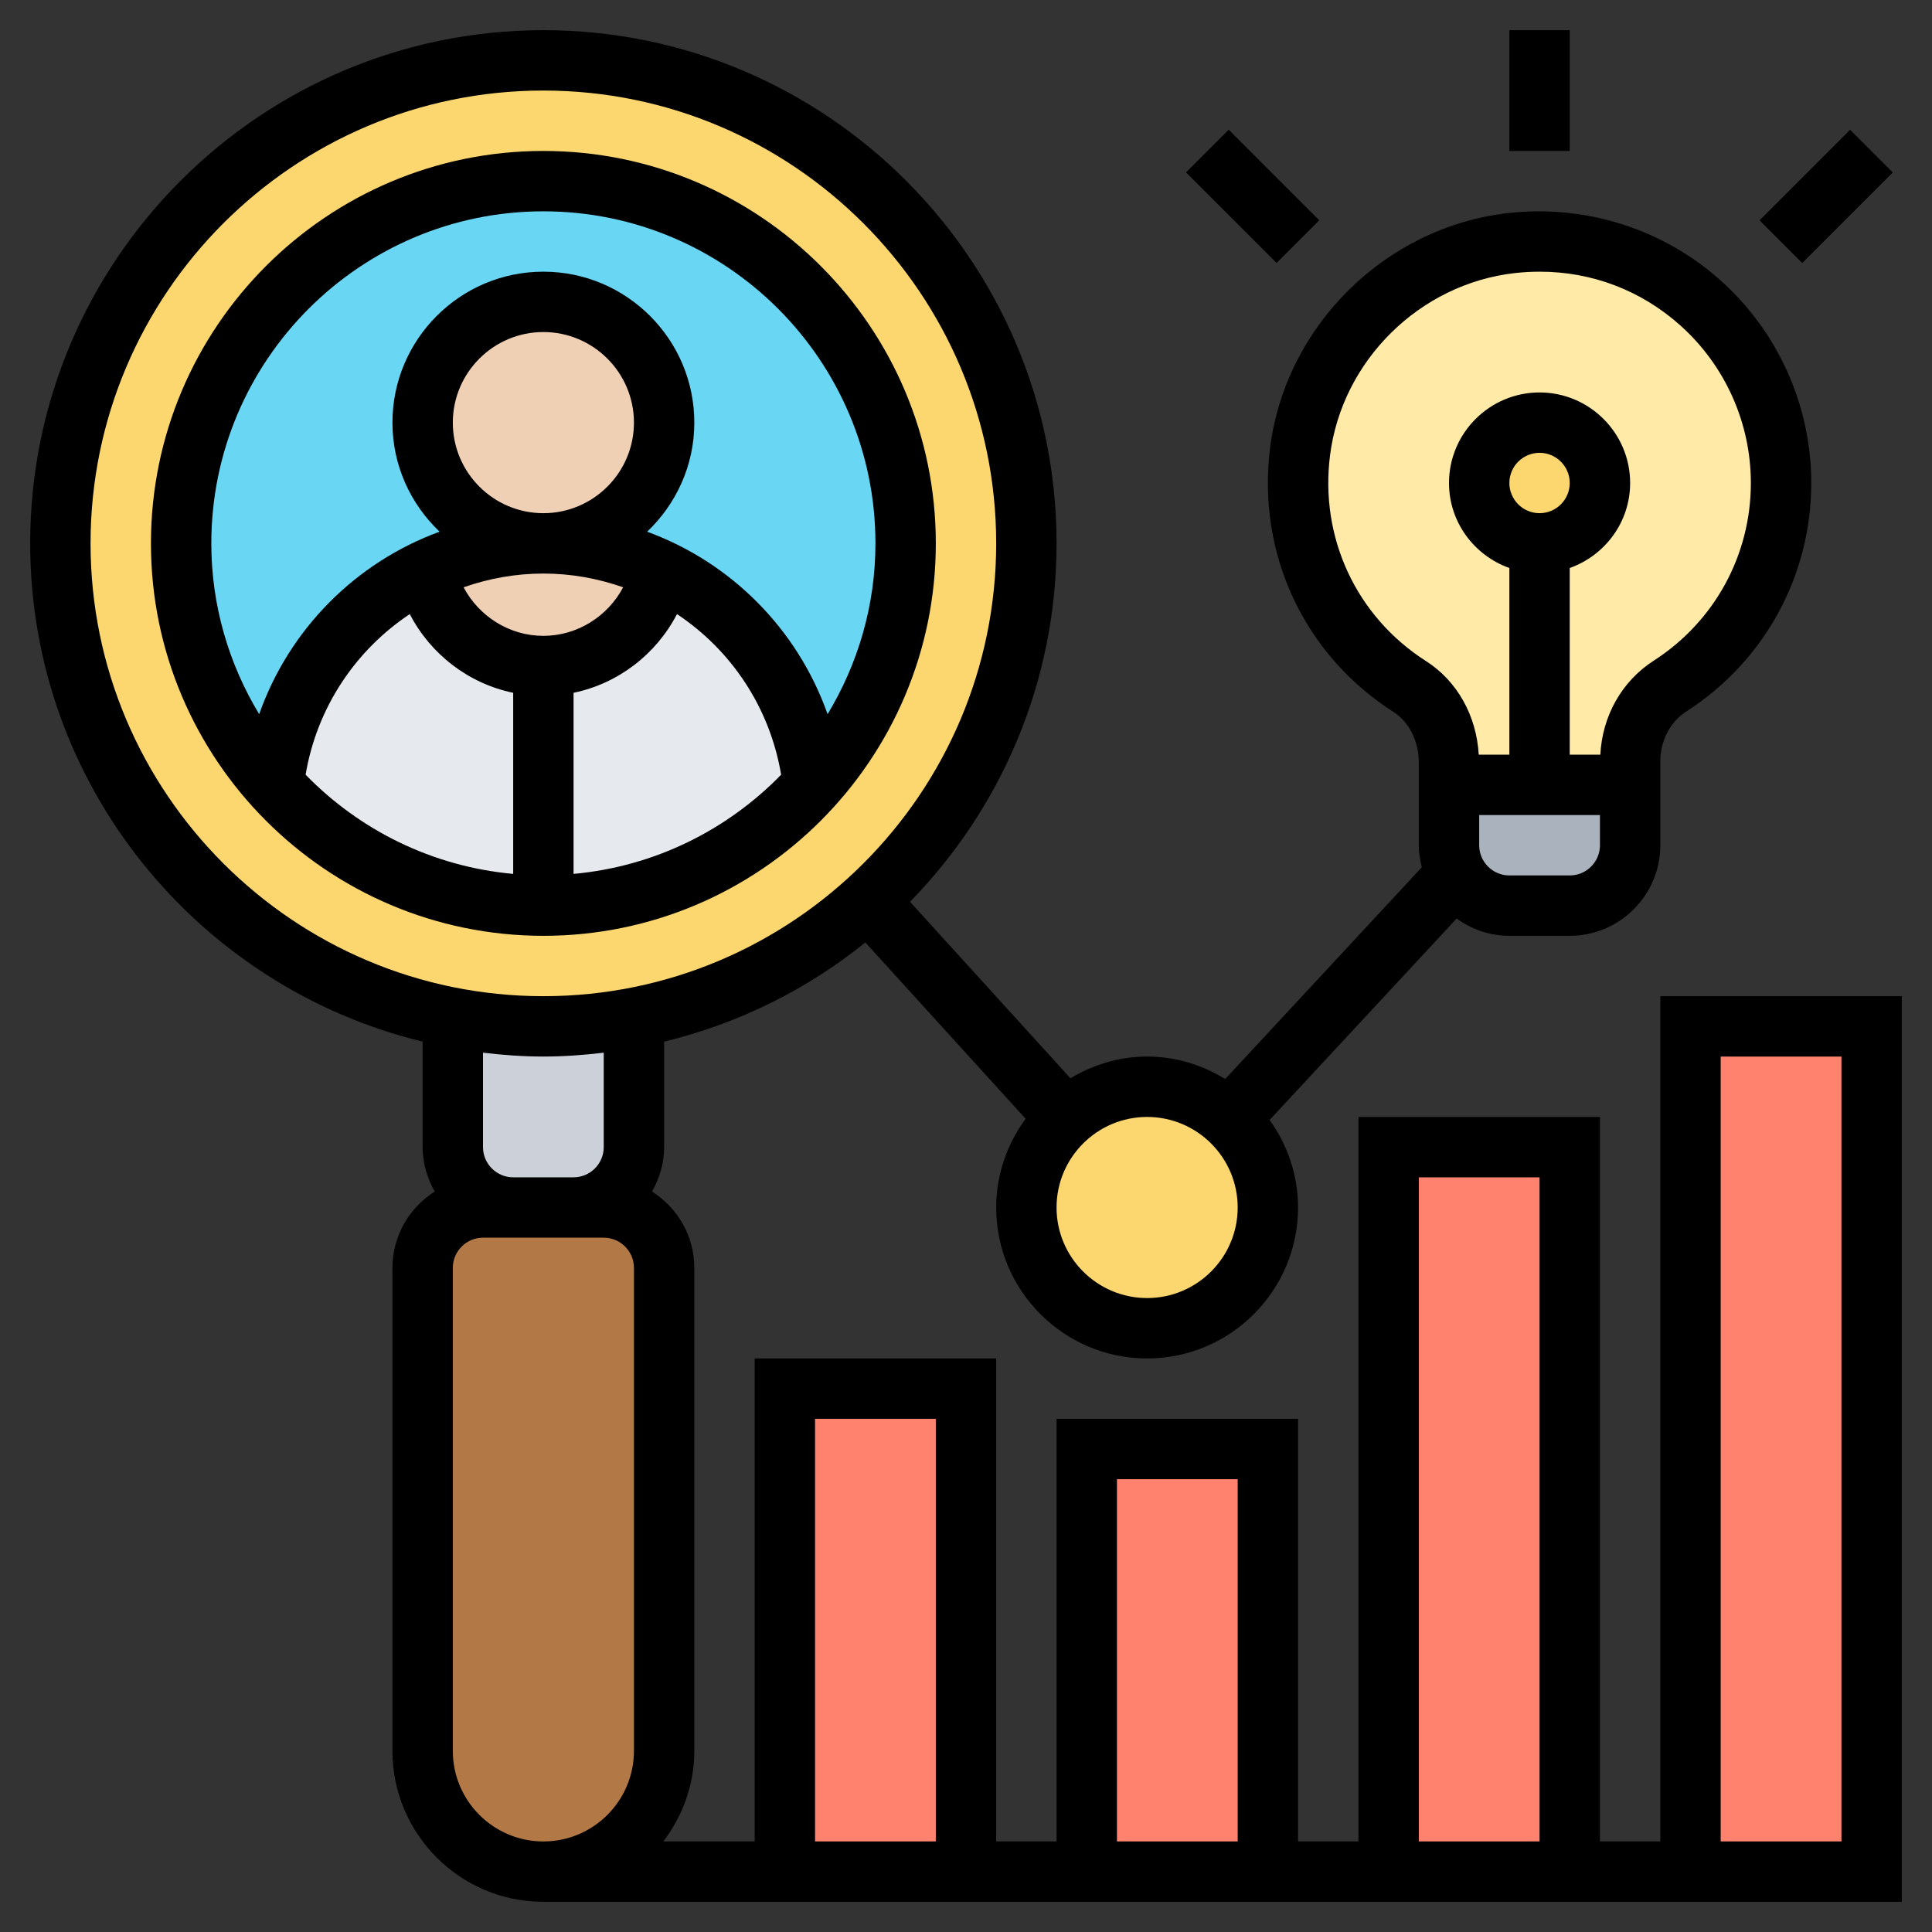
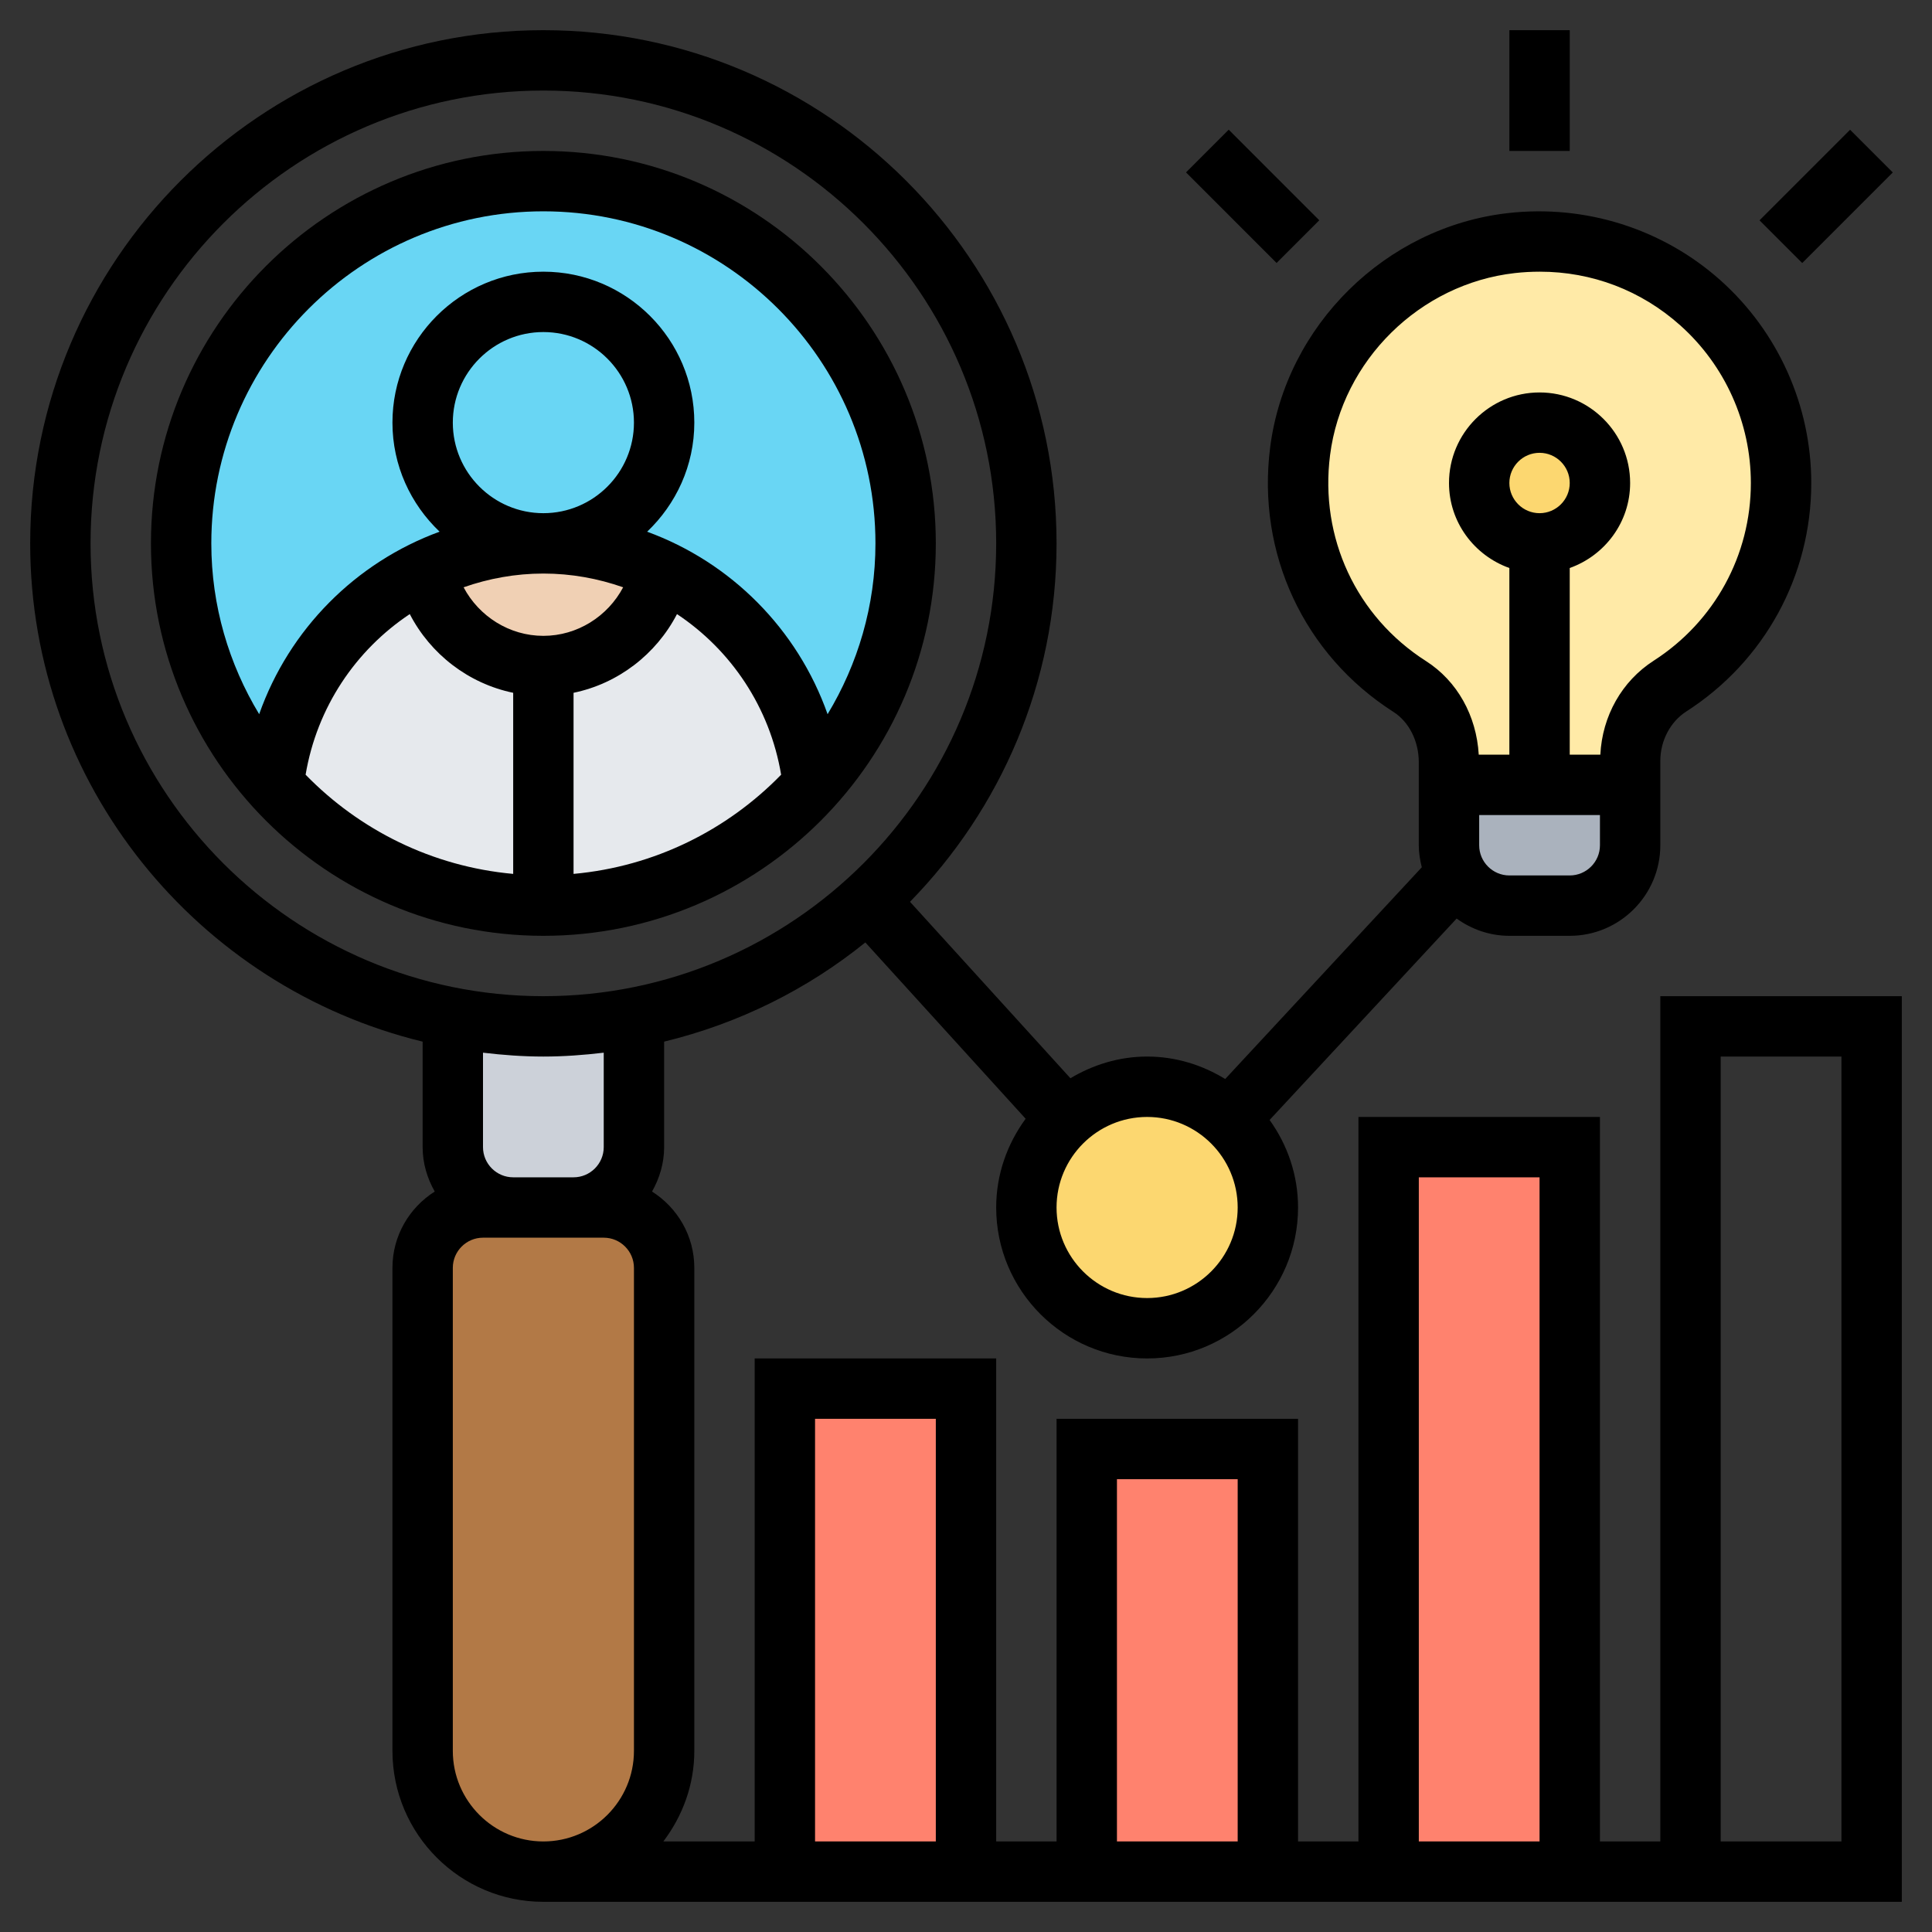
<svg xmlns="http://www.w3.org/2000/svg" width="61" height="61" viewBox="0 0 61 61" fill="none">
  <rect x="0" y="0" width="61" height="61" fill="#333333" stroke="none" />
  <g clip-path="url(#clip0_626_1913)">
    <path d="M38.811 35.332C39.564 36.028 40.031 37.019 40.031 38.125C40.031 40.231 38.325 41.938 36.219 41.938C34.112 41.938 32.406 40.231 32.406 38.125C32.406 37.01 32.883 35.999 33.655 35.304C34.332 34.694 35.237 34.312 36.219 34.312C37.219 34.312 38.125 34.703 38.811 35.332Z" fill="#FCD770" />
-     <path d="M53.375 32.406H59.094V59.094H53.375V32.406Z" fill="#FF826E" />
+     <path d="M53.375 32.406H59.094V59.094V32.406Z" fill="#FF826E" />
    <path d="M43.844 36.219H49.562V59.094H43.844V36.219Z" fill="#FF826E" />
    <path d="M34.312 45.75H40.031V59.094H34.312V45.75Z" fill="#FF826E" />
    <path d="M24.781 43.844H30.5V59.094H24.781V43.844Z" fill="#FF826E" />
    <path d="M18.109 38.125H19.062C20.111 38.125 20.969 38.983 20.969 40.031V55.281C20.969 56.33 20.54 57.283 19.854 57.979C19.158 58.665 18.205 59.094 17.156 59.094C15.05 59.094 13.344 57.388 13.344 55.281V40.031C13.344 38.983 14.202 38.125 15.25 38.125H16.203H18.109Z" fill="#B27946" />
    <path d="M20.016 32.139V36.218C20.016 37.267 19.158 38.124 18.109 38.124H16.203C15.155 38.124 14.297 37.267 14.297 36.218V32.139C15.221 32.31 16.184 32.406 17.156 32.406C18.128 32.406 19.091 32.31 20.016 32.139Z" fill="#CCD1D9" />
-     <path d="M27.412 28.451C25.372 30.3 22.827 31.606 20.016 32.139C19.091 32.311 18.128 32.406 17.156 32.406C16.184 32.406 15.221 32.311 14.297 32.139C7.244 30.805 1.906 24.61 1.906 17.156C1.906 8.731 8.731 1.906 17.156 1.906C25.582 1.906 32.406 8.731 32.406 17.156C32.406 21.636 30.481 25.658 27.412 28.451Z" fill="#FCD770" />
    <path d="M17.156 28.594C23.473 28.594 28.594 23.473 28.594 17.156C28.594 10.839 23.473 5.719 17.156 5.719C10.839 5.719 5.719 10.839 5.719 17.156C5.719 23.473 10.839 28.594 17.156 28.594Z" fill="#69D6F4" />
    <path d="M25.677 24.771C25.334 21.779 23.475 19.262 20.883 18.014C20.521 19.739 18.986 21.026 17.156 21.026C15.326 21.026 13.792 19.739 13.43 18.014C10.837 19.262 8.978 21.779 8.635 24.771L8.626 24.781C10.723 27.125 13.763 28.593 17.156 28.593C20.549 28.593 23.59 27.125 25.687 24.781L25.677 24.771Z" fill="#E6E9ED" />
    <path d="M20.883 18.014C20.521 19.739 18.986 21.026 17.156 21.026C15.326 21.026 13.792 19.739 13.43 18.014C14.554 17.461 15.812 17.156 17.156 17.156C18.5 17.156 19.758 17.461 20.883 18.014Z" fill="#F0D0B4" />
-     <path d="M17.156 17.156C19.262 17.156 20.969 15.449 20.969 13.344C20.969 11.238 19.262 9.531 17.156 9.531C15.051 9.531 13.344 11.238 13.344 13.344C13.344 15.449 15.051 17.156 17.156 17.156Z" fill="#F0D0B4" />
    <path d="M45.75 24.781H48.609H51.469V26.688C51.469 27.736 50.611 28.594 49.562 28.594H47.656C46.941 28.594 46.312 28.193 45.988 27.602C45.836 27.336 45.75 27.021 45.75 26.688V24.781Z" fill="#AAB2BD" />
    <path d="M45.75 24.066C45.75 23.113 45.312 22.188 44.511 21.674C42.128 20.158 40.651 17.356 41.051 14.249C41.48 10.827 44.292 8.063 47.723 7.672C52.327 7.158 56.234 10.741 56.234 15.25C56.234 17.947 54.833 20.311 52.727 21.664C51.926 22.179 51.469 23.075 51.469 24.028V24.781H48.609H45.75V24.066Z" fill="#FFEAA7" />
    <path d="M48.609 17.156C49.662 17.156 50.516 16.303 50.516 15.25C50.516 14.197 49.662 13.344 48.609 13.344C47.557 13.344 46.703 14.197 46.703 15.25C46.703 16.303 47.557 17.156 48.609 17.156Z" fill="#FCD770" />
    <path d="M29.547 17.156C29.547 10.324 23.988 4.766 17.156 4.766C10.324 4.766 4.766 10.324 4.766 17.156C4.766 23.988 10.324 29.547 17.156 29.547C23.988 29.547 29.547 23.988 29.547 17.156ZM17.156 18.109C18.038 18.109 18.884 18.266 19.675 18.543C19.189 19.46 18.23 20.076 17.156 20.076C16.082 20.076 15.123 19.46 14.637 18.543C15.428 18.266 16.275 18.109 17.156 18.109ZM14.297 13.344C14.297 11.767 15.58 10.484 17.156 10.484C18.733 10.484 20.016 11.767 20.016 13.344C20.016 14.92 18.733 16.203 17.156 16.203C15.58 16.203 14.297 14.92 14.297 13.344ZM18.109 27.592V21.874C19.518 21.582 20.717 20.658 21.375 19.389C23.081 20.523 24.305 22.328 24.663 24.46C22.965 26.204 20.67 27.36 18.109 27.592ZM17.156 6.672C22.937 6.672 27.641 11.376 27.641 17.156C27.641 19.13 27.082 20.972 26.13 22.55C25.181 19.861 23.077 17.755 20.432 16.788C21.345 15.919 21.922 14.7 21.922 13.344C21.922 10.716 19.784 8.578 17.156 8.578C14.528 8.578 12.391 10.716 12.391 13.344C12.391 14.7 12.967 15.919 13.88 16.787C11.235 17.755 9.133 19.86 8.183 22.549C7.23 20.972 6.672 19.13 6.672 17.156C6.672 11.376 11.376 6.672 17.156 6.672ZM9.649 24.46C10.008 22.329 11.232 20.524 12.938 19.389C13.595 20.658 14.794 21.582 16.203 21.874V27.592C13.642 27.36 11.347 26.204 9.649 24.46Z" fill="black" />
    <path d="M47.656 0.953H49.562V4.766H47.656V0.953Z" fill="black" />
    <path d="M37.447 5.443L38.795 4.095L41.654 6.955L40.306 8.303L37.447 5.443Z" fill="black" />
    <path d="M55.554 6.957L58.414 4.097L59.762 5.445L56.902 8.305L55.554 6.957Z" fill="black" />
    <path d="M52.422 31.453V58.141H50.516V35.266H42.891V58.141H40.984V44.797H33.359V58.141H31.453V42.891H23.828V58.141H20.944C21.549 57.342 21.922 56.358 21.922 55.281V40.031C21.922 39.016 21.386 38.128 20.587 37.621C20.823 37.204 20.969 36.731 20.969 36.219V32.888C23.329 32.316 25.49 31.237 27.322 29.756L32.383 35.323C31.806 36.111 31.453 37.075 31.453 38.125C31.453 40.753 33.591 42.891 36.219 42.891C38.846 42.891 40.984 40.753 40.984 38.125C40.984 37.093 40.646 36.142 40.086 35.361L45.991 29.002C46.461 29.341 47.034 29.547 47.656 29.547H49.562C51.139 29.547 52.422 28.264 52.422 26.688V24.026C52.422 23.389 52.736 22.79 53.242 22.464C55.713 20.877 57.188 18.18 57.188 15.25C57.188 12.81 56.143 10.478 54.322 8.851C52.503 7.226 50.058 6.45 47.613 6.728C43.752 7.165 40.594 10.277 40.103 14.127C39.677 17.471 41.168 20.67 43.995 22.477C44.49 22.793 44.796 23.402 44.796 24.066V26.688C44.796 26.929 44.835 27.159 44.891 27.383L38.684 34.068C37.963 33.627 37.124 33.359 36.219 33.359C35.331 33.359 34.509 33.62 33.797 34.044L28.732 28.473C31.589 25.549 33.359 21.558 33.359 17.156C33.359 8.222 26.091 0.953 17.156 0.953C8.222 0.953 0.953 8.222 0.953 17.156C0.953 24.776 6.246 31.166 13.344 32.888V36.219C13.344 36.731 13.49 37.204 13.726 37.621C12.926 38.128 12.391 39.016 12.391 40.031V55.281C12.391 57.909 14.528 60.047 17.156 60.047H60.047V31.453H52.422ZM44.797 37.172H48.609V58.141H44.797V37.172ZM35.266 46.703H39.078V58.141H35.266V46.703ZM25.734 44.797H29.547V58.141H25.734V44.797ZM49.562 27.641H47.656C47.131 27.641 46.703 27.213 46.703 26.688V25.734H50.516V26.688C50.516 27.213 50.088 27.641 49.562 27.641ZM47.656 15.25C47.656 14.725 48.084 14.297 48.609 14.297C49.135 14.297 49.562 14.725 49.562 15.25C49.562 15.775 49.135 16.203 48.609 16.203C48.084 16.203 47.656 15.775 47.656 15.25ZM41.995 14.368C42.376 11.378 44.829 8.961 47.828 8.622C48.093 8.592 48.356 8.578 48.618 8.578C50.262 8.578 51.814 9.166 53.052 10.273C54.468 11.538 55.281 13.352 55.281 15.25C55.281 17.528 54.134 19.626 52.212 20.861C51.205 21.509 50.59 22.608 50.528 23.828H49.562V17.934C50.669 17.539 51.469 16.491 51.469 15.25C51.469 13.674 50.186 12.391 48.609 12.391C47.033 12.391 45.75 13.674 45.75 15.25C45.75 16.491 46.55 17.539 47.656 17.934V23.828H46.689C46.618 22.598 46.011 21.503 45.023 20.872C42.822 19.466 41.662 16.974 41.995 14.368ZM39.078 38.125C39.078 39.702 37.795 40.984 36.219 40.984C34.642 40.984 33.359 39.702 33.359 38.125C33.359 36.548 34.642 35.266 36.219 35.266C37.795 35.266 39.078 36.548 39.078 38.125ZM2.859 17.156C2.859 9.273 9.273 2.859 17.156 2.859C25.04 2.859 31.453 9.273 31.453 17.156C31.453 25.04 25.04 31.453 17.156 31.453C9.273 31.453 2.859 25.04 2.859 17.156ZM17.156 33.359C17.802 33.359 18.436 33.311 19.062 33.237V36.219C19.062 36.744 18.634 37.172 18.109 37.172H16.203C15.678 37.172 15.25 36.744 15.25 36.219V33.237C15.876 33.311 16.51 33.359 17.156 33.359ZM14.297 55.281V40.031C14.297 39.506 14.725 39.078 15.25 39.078H16.203H18.109H19.062C19.588 39.078 20.016 39.506 20.016 40.031V55.281C20.016 56.858 18.733 58.141 17.156 58.141C15.58 58.141 14.297 56.858 14.297 55.281ZM58.141 58.141H54.328V33.359H58.141V58.141Z" fill="black" />
  </g>
  <defs>
    <clipPath id="clip0_626_1913">
      <rect width="61" height="61" fill="white" />
    </clipPath>
  </defs>
</svg>